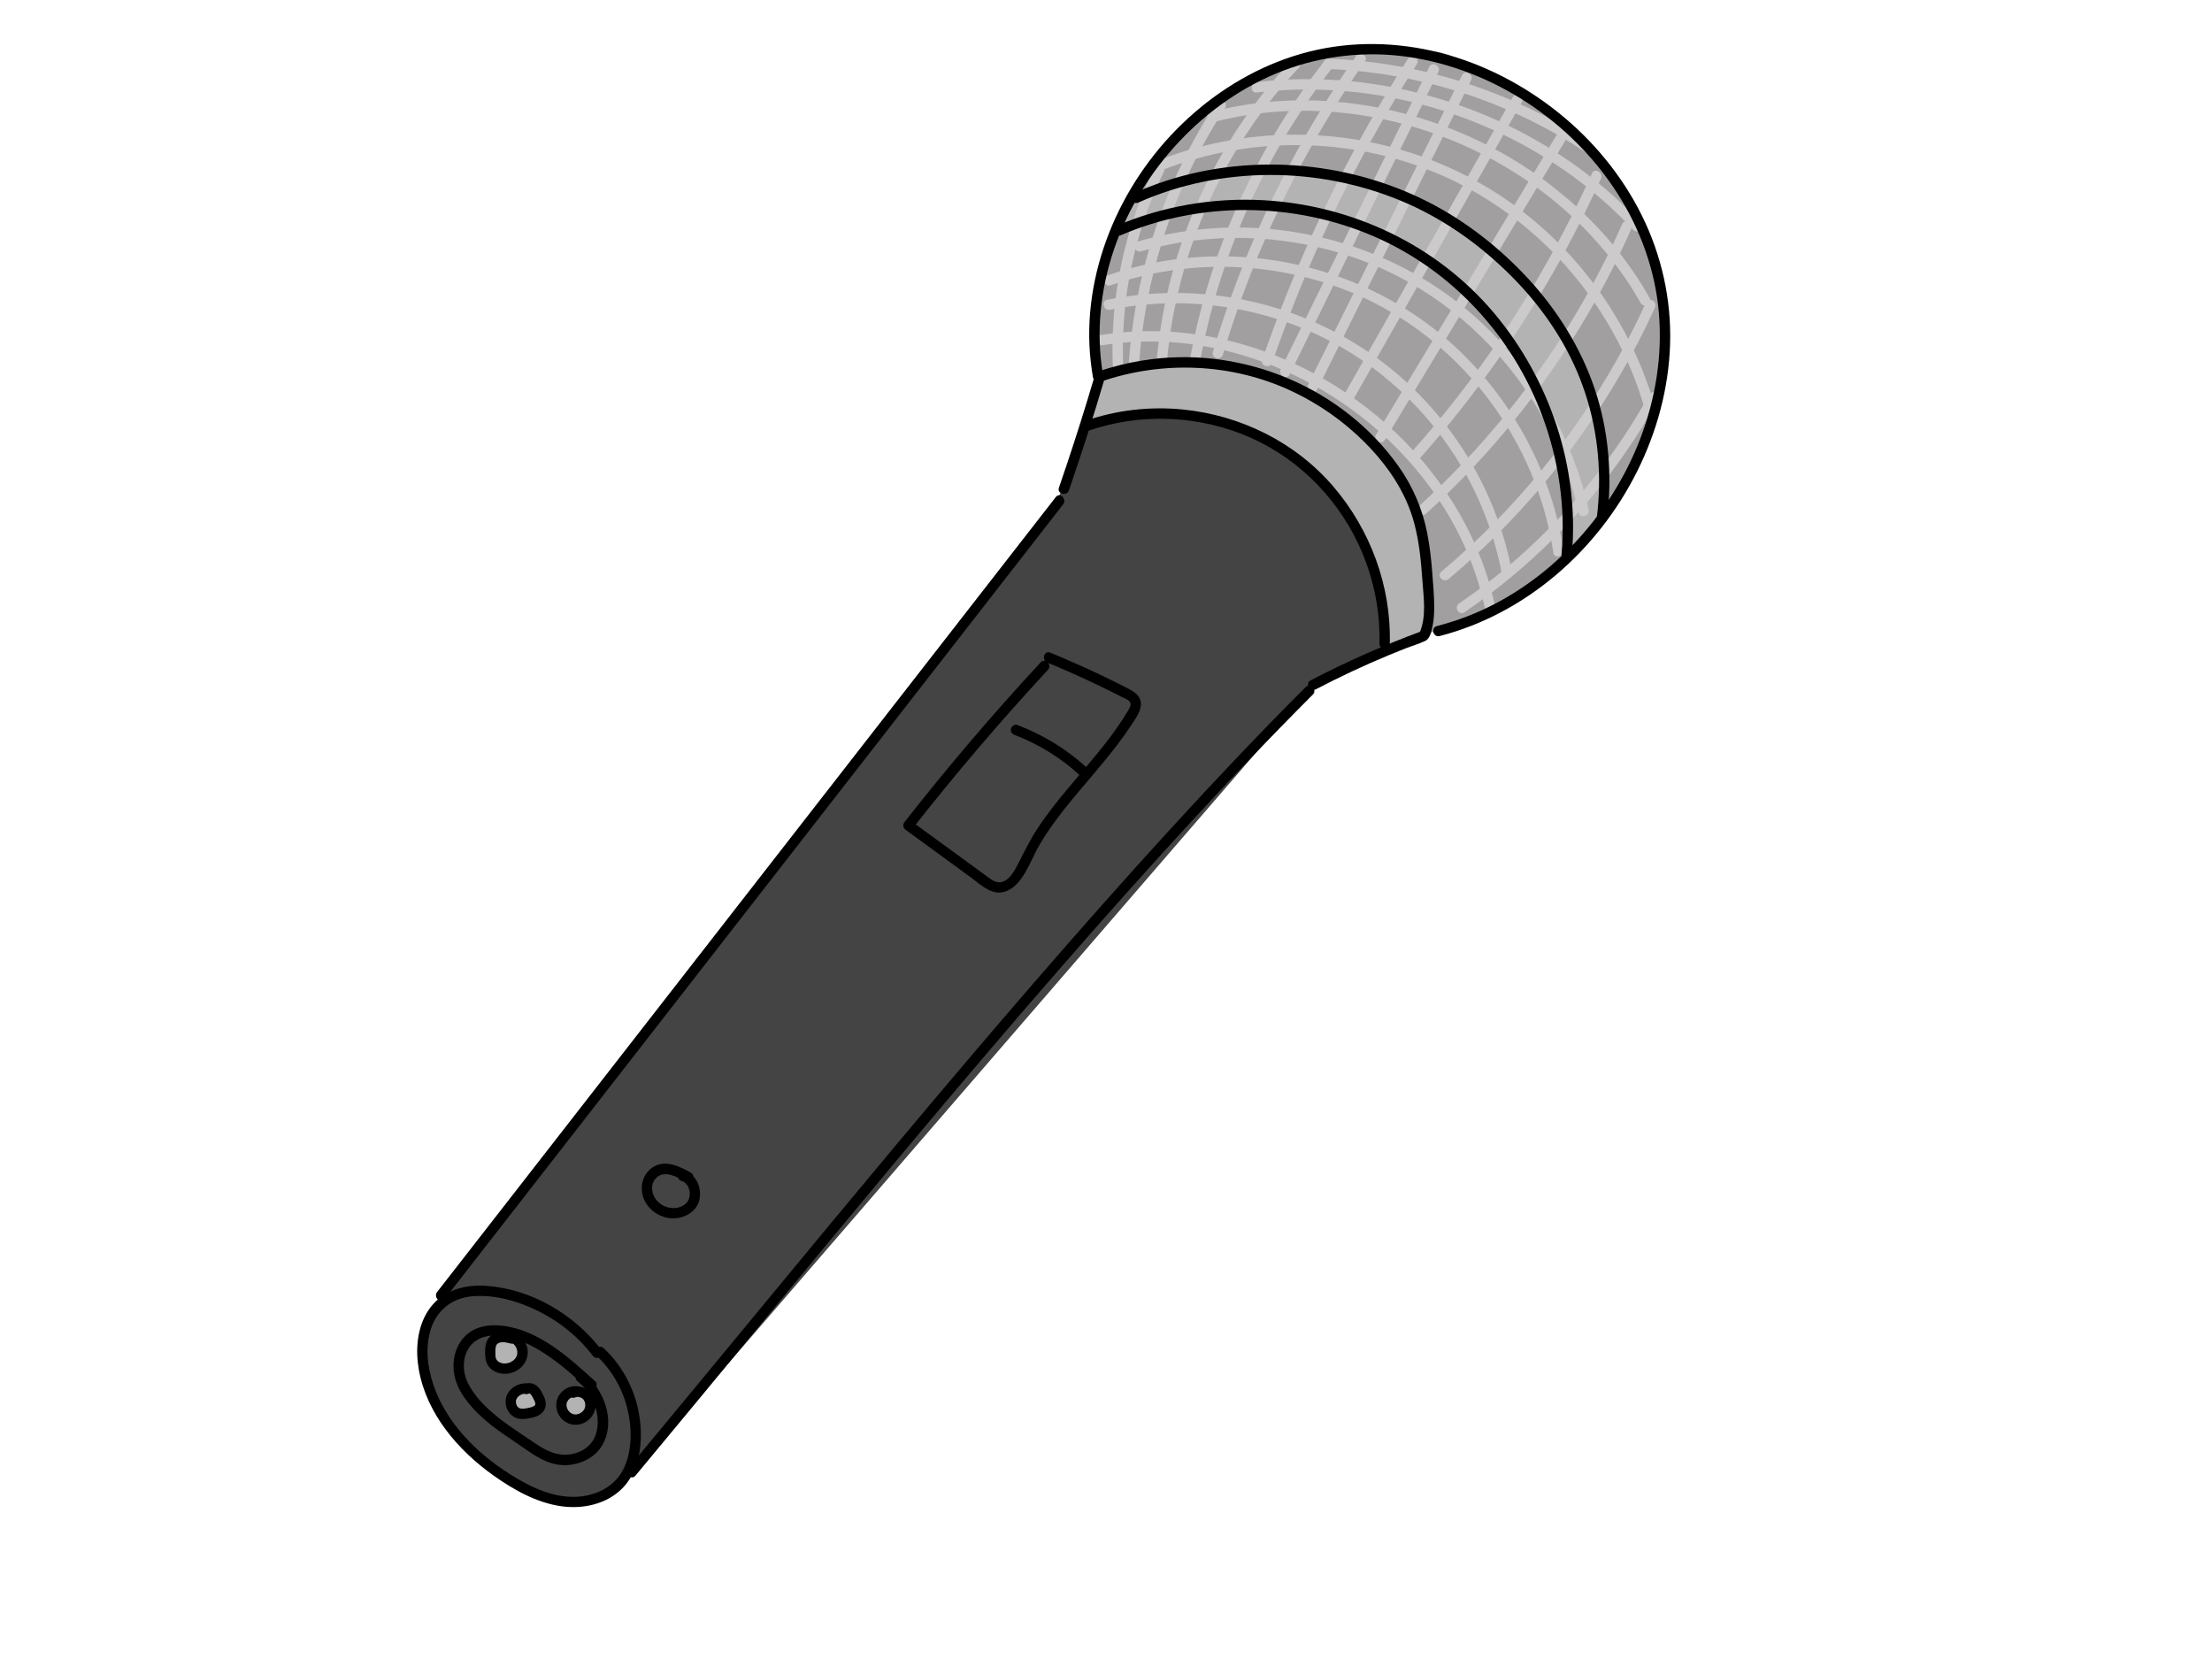
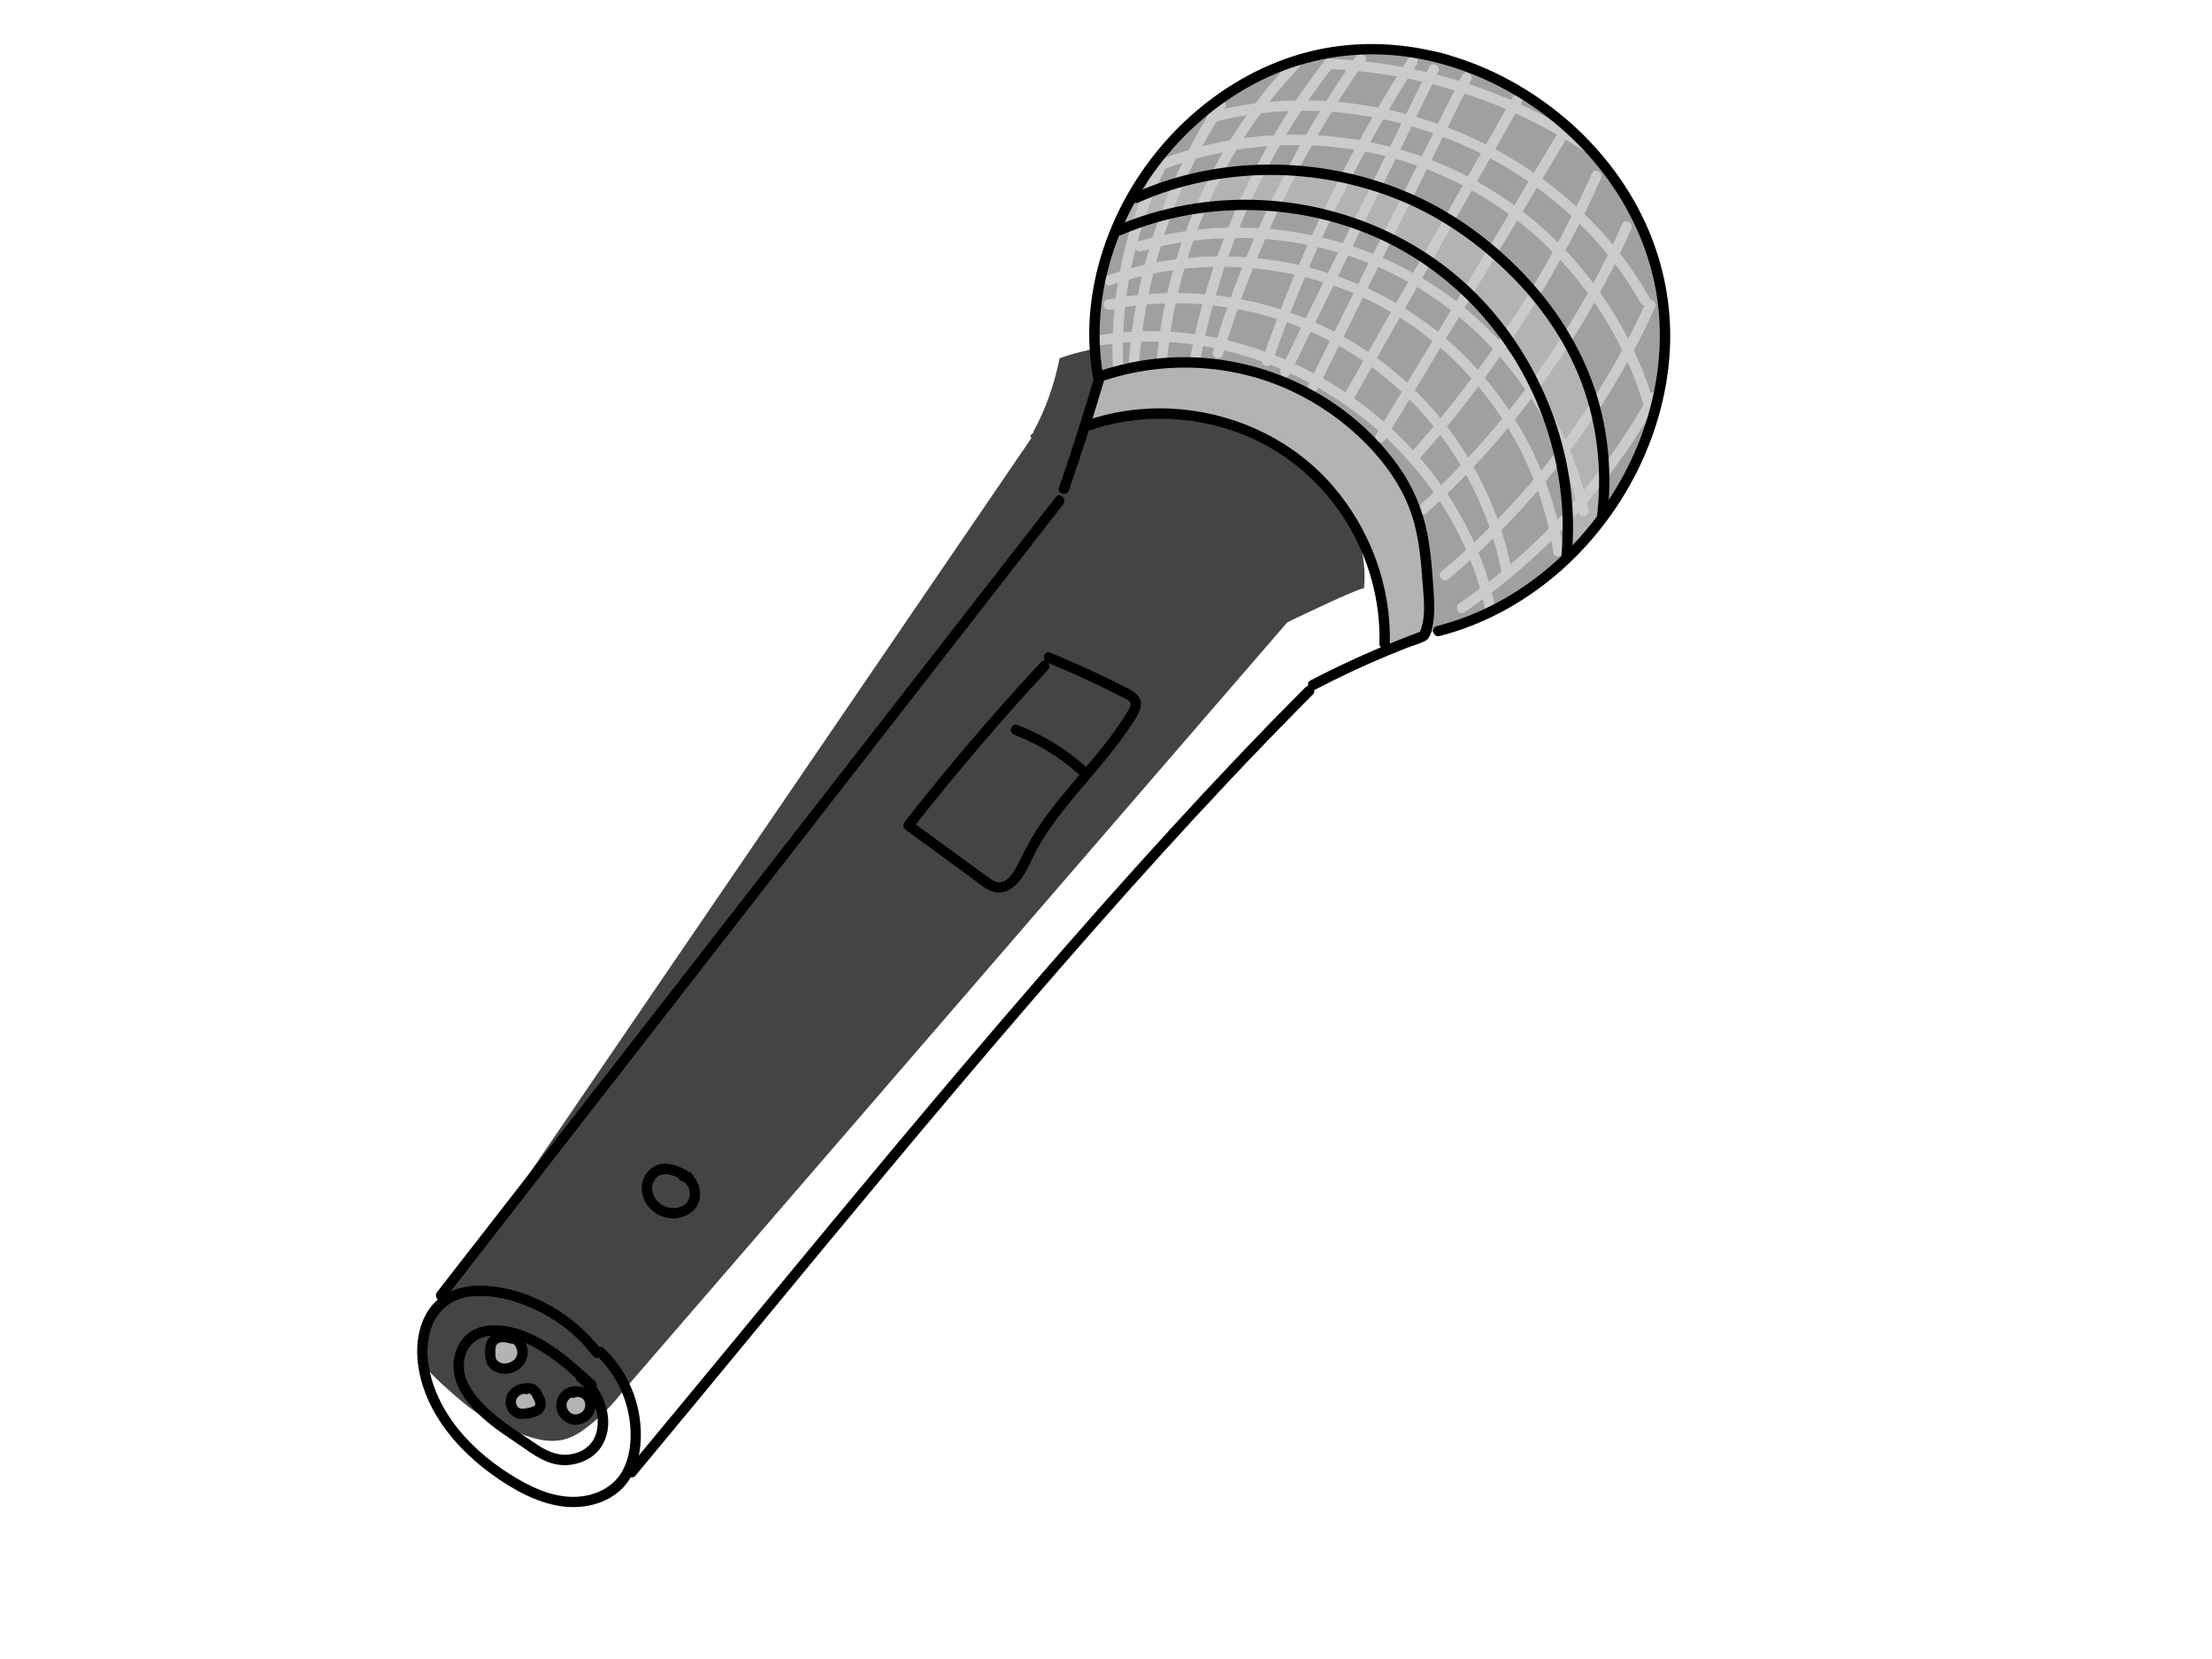
<svg xmlns="http://www.w3.org/2000/svg" version="1.1" x="0px" y="0px" width="640px" height="480px" viewBox="0 0 640 480" style="enable-background:new 0 0 640 480;" xml:space="preserve">
  <style type="text/css">
	.st0{fill:#454444;}
	.st1{fill:#A19F9F;}
	.st2{fill:#B3B3B3;}
	.st3{fill:#CCCACA;}
</style>
  <g id="レイヤー_5">
-     <path class="st0" d="M128.24,376.04c-3.37,1.46-5.4,5.09-5.92,8.73c-0.52,3.64,0.22,7.33,1.01,10.92   c1.45,6.62,3.14,13.43,7.3,18.78c1.83,2.35,4.07,4.34,6.3,6.32c3.38,3,6.8,6.02,10.73,8.26c2.37,1.35,4.9,2.39,7.42,3.43   c4.98,2.05,10.41,4.14,15.61,2.74c2.7-0.73,5.07-2.35,7.25-4.11c3.56-2.86,6.78-6.15,9.56-9.76l192.27-222.53   c0,0,21.44-10.38,22.16-9.76c1.13-9.75-3.02-19.23-5.06-28.83c-0.58-2.72-1-5.51-2.05-8.08c-1.87-4.61-5.58-8.19-9.19-11.62   c-2.76-2.62-5.52-5.25-8.5-7.62c-17.45-13.91-42.22-18.02-63.23-10.49c-1.53,7.39-3.95,14.6-7.6,21.24   c0.11,0.41-0.42,0.66-0.73,0.95c-0.31,0.29-0.01,1.05,0.27,0.73L128.24,376.04z" />
+     <path class="st0" d="M128.24,376.04c-3.37,1.46-5.4,5.09-5.92,8.73c-0.52,3.64,0.22,7.33,1.01,10.92   c1.83,2.35,4.07,4.34,6.3,6.32c3.38,3,6.8,6.02,10.73,8.26c2.37,1.35,4.9,2.39,7.42,3.43   c4.98,2.05,10.41,4.14,15.61,2.74c2.7-0.73,5.07-2.35,7.25-4.11c3.56-2.86,6.78-6.15,9.56-9.76l192.27-222.53   c0,0,21.44-10.38,22.16-9.76c1.13-9.75-3.02-19.23-5.06-28.83c-0.58-2.72-1-5.51-2.05-8.08c-1.87-4.61-5.58-8.19-9.19-11.62   c-2.76-2.62-5.52-5.25-8.5-7.62c-17.45-13.91-42.22-18.02-63.23-10.49c-1.53,7.39-3.95,14.6-7.6,21.24   c0.11,0.41-0.42,0.66-0.73,0.95c-0.31,0.29-0.01,1.05,0.27,0.73L128.24,376.04z" />
  </g>
  <g id="レイヤー_6">
    <path class="st1" d="M318.71,109.87c-1.71-3.33-2.28-7.12-2.43-10.86c-0.56-14.28,4.79-28.12,11.1-40.93   c1.63-3.3,3.34-6.58,5.54-9.53c1.58-2.11,3.4-4.04,5.21-5.96c2.14-2.26,4.28-4.52,6.42-6.78c1.79-1.89,3.59-3.79,5.6-5.45   c3.44-2.83,7.45-4.89,11.41-6.93c7.24-3.72,14.65-7.49,22.71-8.59c4.15-0.57,8.37-0.41,12.56-0.24c4.51,0.18,9.03,0.35,13.92,0.73   c4.42-1.48,9.16,0.67,13.33,2.77c4.12,2.07,8.23,4.15,12.35,6.22c4.71,2.37,9.45,4.76,13.7,7.88c9.64,7.08,16.21,17.47,22.55,27.61   c1.36,2.17,2.72,4.35,3.69,6.72c0.96,2.34,1.53,4.82,2.09,7.29c0.84,3.68,1.67,7.35,2.51,11.03c0.65,2.88,1.31,5.77,1.45,8.72   c0.14,2.87-0.21,5.75-0.62,8.6c-2.14,15.1-5.97,30.52-15.89,43.09c-2.33,4.22-5.69,7.76-9.01,11.24c-1.8,1.89-3.61,3.79-5.41,5.68   c-1.13,1.18-2.26,2.37-3.46,3.48c-1.61,1.5-3.35,2.86-5.12,4.17c-7.11,5.29-14.91,9.98-23.56,11.89c-2.6,0.57-5.35,0.93-7.51,2.49   c1.56-4.53,1.89-9.47,0.95-14.16l-2.48-18.69l-6.09-12.94l-11.52-15.35l-17.64-10.88l-19.1-6.4l-12.59-0.8l-15.69,1.58   L318.71,109.87z" />
  </g>
  <g id="レイヤー_4">
    <polygon class="st2" points="328.92,55.35 323.52,65.99 328.5,65.3 337.21,62.35 348.55,60.29 366.75,59.54 389.91,63.96    407.33,71.8 417.41,78.8 432.01,93.01 440.7,103.77 445.8,115.38 450.58,129.03 453.37,141.89 453.96,159.54 457.75,157.67    464.24,149.77 464.9,145.07 462.05,120.22 453.05,97.96 439.46,79.38 424.01,65.53 403.4,55.46 378.48,48.82 353.51,49.67  " />
    <polygon class="st2" points="318.59,108.28 314.37,123.23 326.09,120.34 336.97,119.65 353.15,121.99 368.47,128.32 384.25,140.73    395.31,158.88 398.62,168.58 400.64,188.43 412.54,184.1 414.59,176.17 412.03,156.93 405.61,139.1 393.76,125.12 378.84,113.76    366.41,108.3 351.51,104.96 336.18,104.6  " />
    <path class="st2" d="M144.31,387.27c-1.96,1.35-3.07,3.83-2.77,6.19c0.04,0.28,0.09,0.56,0.26,0.78c0.46,0.6,1.38,0.43,2.13,0.48   c0.77,0.05,1.48,0.4,2.23,0.58c1.75,0.42,3.7-0.15,4.95-1.45c1.16-1.2,1.65-3.18,0.73-4.58c-0.58-0.89-1.6-1.39-2.62-1.67   c-1.02-0.28-2.09-0.37-3.11-0.66c-0.78-0.22-1.53-0.56-2.34-0.69C142.97,386.13,142.07,386.24,144.31,387.27z" />
    <path class="st2" d="M152.17,402.04c-1.39,0-2.94,0.06-3.91,1.05c-0.3,0.31-0.53,0.69-0.71,1.09c-0.45,0.97-0.67,2.18-0.09,3.08   c0.57,0.91,1.74,1.23,2.82,1.31c1.13,0.08,2.25-0.03,3.38-0.15c0.22-0.02,0.45-0.05,0.66-0.14c0.27-0.13,0.48-0.37,0.64-0.62   c0.71-1.08,0.88-2.49,0.5-3.73s-1.3-2.29-2.45-2.89c-0.4-0.21-0.86-0.37-1.31-0.3S150.81,401.18,152.17,402.04z" />
    <path class="st2" d="M166.93,403.31c-0.9-0.22-1.93-0.41-2.67,0.14c-0.24,0.18-0.42,0.43-0.59,0.67c-0.65,0.97-1.13,2.11-1.05,3.27   c0.09,1.16,0.85,2.33,1.99,2.6c0.74,0.18,1.52-0.02,2.25-0.23c0.58-0.16,1.17-0.32,1.75-0.48c0.25-0.07,0.5-0.14,0.71-0.29   c0.55-0.38,0.67-1.12,0.74-1.78c0.11-1.04,0.19-2.19-0.43-3.04c-0.3-0.4-0.73-0.68-1.18-0.89   C167.04,402.63,165.24,402.64,166.93,403.31z" />
  </g>
  <g id="レイヤー_3">
    <g>
      <g>
        <path class="st3" d="M373.69,17.47c-17.28,18.28-29.61,41.1-35.54,65.54c-1.68,6.94-2.83,14.01-3.47,21.13     c-0.17,1.92,2.83,1.91,3,0c2.2-24.54,11.02-48.36,25.1-68.56c3.94-5.65,8.3-10.98,13.03-15.99     C377.13,18.19,375.01,16.07,373.69,17.47L373.69,17.47z" />
      </g>
    </g>
    <g>
      <g>
        <path class="st3" d="M392.35,16.23c-14.26,20.34-25.94,42.46-34.71,65.7c-2.47,6.54-4.7,13.18-6.71,19.88     c-0.55,1.85,2.34,2.65,2.89,0.8c7.04-23.56,17.02-46.2,29.68-67.28c3.6-6,7.42-11.86,11.44-17.59     C396.05,16.16,393.45,14.66,392.35,16.23L392.35,16.23z" />
      </g>
    </g>
    <g>
      <g>
        <path class="st3" d="M407.39,17c-13.6,21.19-25.2,43.63-34.65,66.96c-2.69,6.65-5.2,13.38-7.54,20.16     c-0.63,1.83,2.27,2.62,2.89,0.8c8.16-23.7,18.53-46.62,30.96-68.39c3.48-6.1,7.13-12.1,10.92-18.01     C411.02,16.89,408.43,15.38,407.39,17L407.39,17z" />
      </g>
    </g>
    <g>
      <g>
        <path class="st3" d="M423.02,21.74c-11.56,23.24-23.13,46.49-34.69,69.73c-3.26,6.56-6.52,13.11-9.78,19.67     c-0.86,1.72,1.73,3.24,2.59,1.51c11.56-23.24,23.13-46.49,34.69-69.73c3.26-6.56,6.52-13.11,9.78-19.67     C426.46,21.53,423.88,20.01,423.02,21.74L423.02,21.74z" />
      </g>
    </g>
    <g>
      <g>
        <path class="st3" d="M437.68,28.14c-12.77,22.54-25.55,45.07-38.32,67.61c-3.6,6.36-7.21,12.71-10.81,19.07     c-0.95,1.68,1.64,3.2,2.59,1.51c12.77-22.54,25.55-45.07,38.32-67.61c3.6-6.36,7.21-12.71,10.81-19.07     C441.22,27.97,438.63,26.46,437.68,28.14L437.68,28.14z" />
      </g>
    </g>
    <g>
      <g>
        <path class="st3" d="M450.19,39.37c-13.53,22.45-27.06,44.9-40.59,67.35c-3.82,6.34-7.65,12.69-11.47,19.03     c-1,1.66,1.59,3.17,2.59,1.51c13.53-22.45,27.06-44.9,40.59-67.35c3.82-6.34,7.65-12.69,11.47-19.03     C453.78,39.23,451.19,37.72,450.19,39.37L450.19,39.37z" />
      </g>
    </g>
    <g>
      <g>
        <path class="st3" d="M460.6,50.17c-10.35,22.98-23.41,44.77-38.9,64.66c-4.38,5.62-8.95,11.09-13.69,16.41     c-1.28,1.44,0.83,3.57,2.12,2.12c16.91-18.95,31.58-39.89,43.55-62.29c3.39-6.35,6.56-12.81,9.52-19.38     C463.98,49.94,461.39,48.41,460.6,50.17L460.6,50.17z" />
      </g>
    </g>
    <g>
      <g>
        <path class="st3" d="M469.37,64.78c-10.63,24.09-25.17,46.41-42.94,65.84c-5.06,5.53-10.38,10.82-15.93,15.86     c-1.43,1.3,0.69,3.42,2.12,2.12c19.67-17.87,36.4-38.96,49.33-62.18c3.65-6.55,6.98-13.27,10.01-20.13     C472.74,64.54,470.15,63.02,469.37,64.78L469.37,64.78z" />
      </g>
    </g>
    <g>
      <g>
        <path class="st3" d="M476.25,87.5c-10.66,23.32-25.33,44.73-43.24,63.07c-5.08,5.21-10.43,10.15-16,14.84     c-1.48,1.24,0.65,3.36,2.12,2.12c19.8-16.66,36.68-36.77,49.68-59.14c3.66-6.29,7-12.76,10.02-19.38     C479.64,87.27,477.05,85.75,476.25,87.5L476.25,87.5z" />
      </g>
    </g>
    <g>
      <g>
        <path class="st3" d="M477.18,114.18c-10.37,18.74-24.13,35.51-40.48,49.36c-4.64,3.93-9.49,7.61-14.52,11.03     c-1.59,1.08-0.09,3.68,1.51,2.59c18.02-12.28,33.73-27.8,46.22-45.67c3.56-5.09,6.84-10.37,9.85-15.8     C480.71,114.01,478.12,112.49,477.18,114.18L477.18,114.18z" />
      </g>
    </g>
    <g>
      <g>
        <path class="st3" d="M351.86,29.73c-11.35,17.44-19.23,37.15-23.02,57.61c-1.08,5.81-1.82,11.68-2.25,17.57     c-0.14,1.93,2.86,1.92,3,0c1.49-20.37,7.04-40.43,16.22-58.66c2.6-5.16,5.49-10.16,8.64-15     C355.5,29.62,352.91,28.12,351.86,29.73L351.86,29.73z" />
      </g>
    </g>
    <g>
      <g>
        <path class="st3" d="M334.12,48.24c-6.77,13.85-10.85,28.92-11.95,44.29c-0.31,4.38-0.38,8.77-0.2,13.15c0.08,1.92,3.08,1.93,3,0     c-0.75-19.27,3.28-38.6,11.75-55.93C337.55,48.03,334.97,46.5,334.12,48.24L334.12,48.24z" />
      </g>
    </g>
    <g>
      <g>
        <path class="st3" d="M383.19,17.66c-15.27,19.55-26.86,41.86-33.96,65.63c-2.01,6.72-3.65,13.55-4.92,20.45     c-0.35,1.89,2.54,2.7,2.89,0.8c4.44-23.99,13.38-47.05,26.27-67.77c3.65-5.87,7.6-11.54,11.85-16.99     C386.48,18.28,384.37,16.14,383.19,17.66L383.19,17.66z" />
      </g>
    </g>
    <g>
      <g>
        <path class="st3" d="M413.56,19.32c-11.19,22.77-22.38,45.54-33.57,68.31c-3.14,6.4-6.29,12.8-9.43,19.2     c-0.85,1.73,1.74,3.25,2.59,1.51c11.19-22.77,22.38-45.54,33.57-68.31c3.14-6.4,6.29-12.8,9.43-19.2     C416.99,19.11,414.41,17.58,413.56,19.32L413.56,19.32z" />
      </g>
    </g>
    <g>
      <g>
        <path class="st3" d="M319.18,99.86c19.08-3.07,38.85,0.6,56.11,9.08c17.34,8.51,32.44,21.77,42.65,38.21     c5.76,9.28,9.87,19.49,11.97,30.21c0.37,1.89,3.26,1.09,2.89-0.8c-3.83-19.62-14.41-37.49-28.81-51.23     c-14.41-13.75-32.71-23.66-52.27-27.62c-10.99-2.22-22.26-2.54-33.34-0.75C316.48,97.28,317.28,100.17,319.18,99.86L319.18,99.86     z" />
      </g>
    </g>
    <g>
      <g>
        <path class="st3" d="M321.19,89.62c20.08-4.08,41.45-1.45,60,7.24c17.62,8.26,32.3,21.96,42.04,38.79     c5.37,9.28,9.18,19.4,11.21,29.93c0.37,1.89,3.26,1.09,2.89-0.8c-3.73-19.27-13.41-37.27-27.23-51.18     c-14.58-14.67-33.73-24.31-54.14-27.56c-11.8-1.88-23.85-1.69-35.57,0.69C318.5,87.11,319.31,90,321.19,89.62L321.19,89.62z" />
      </g>
    </g>
    <g>
      <g>
        <path class="st3" d="M321.31,82.56c21.89-7.65,46.28-7.06,67.89,1.31c20.42,7.91,37.48,23.11,48.36,42.05     c6.03,10.49,10.09,22.04,11.88,34.01c0.28,1.9,3.18,1.09,2.89-0.8c-3.26-21.79-14.11-42.28-29.97-57.53     c-16.86-16.2-39.17-25.7-62.46-27.22c-13.3-0.87-26.79,0.88-39.38,5.28C318.7,80.3,319.48,83.2,321.31,82.56L321.31,82.56z" />
      </g>
    </g>
    <g>
      <g>
        <path class="st3" d="M330.16,72.72c21.68-6.24,45.26-4.88,66.18,3.52c19.54,7.84,36.14,22.15,47.29,39.96     c6.17,9.85,10.63,20.7,13.11,32.06c0.41,1.89,3.3,1.09,2.89-0.8c-4.52-20.7-15.63-39.86-31.15-54.26     c-16.61-15.41-38.04-24.74-60.56-26.9c-12.92-1.24-26.08-0.07-38.56,3.53C327.51,70.36,328.3,73.25,330.16,72.72L330.16,72.72z" />
      </g>
    </g>
    <g>
      <g>
        <path class="st3" d="M333.92,50.15c23.02-9.66,49.27-10.76,73.06-3.25c21.66,6.83,40.58,21.06,53.63,39.59     c7.19,10.22,12.59,21.63,15.77,33.72c0.49,1.87,3.39,1.07,2.89-0.8c-5.8-22.03-18.84-42.02-36.47-56.42     c-19.14-15.63-43.29-24.02-67.99-24.03c-14.27,0-28.54,2.76-41.7,8.29c-0.75,0.32-1.27,0.99-1.05,1.85     C332.26,49.81,333.18,50.47,333.92,50.15L333.92,50.15z" />
      </g>
    </g>
    <g>
      <g>
        <path class="st3" d="M351.11,35.32c18.12-4.72,37.32-4.22,55.35,0.67c18.1,4.91,35.06,14.18,48.76,27.01     c7.68,7.2,14.28,15.48,19.46,24.65c0.95,1.68,3.54,0.17,2.59-1.51c-9.47-16.74-23.6-30.58-40.11-40.38     c-16.52-9.81-35.45-15.65-54.65-16.6c-10.82-0.54-21.72,0.54-32.2,3.27C348.45,32.91,349.24,35.81,351.11,35.32L351.11,35.32z" />
      </g>
    </g>
    <g>
      <g>
-         <path class="st3" d="M363.58,26.77c15.58-1.86,31.42-0.73,46.61,3.16c15.13,3.87,29.55,10.41,42.39,19.31     c7.25,5.02,13.94,10.82,19.97,17.26c1.32,1.41,3.44-0.71,2.12-2.12c-10.89-11.63-23.99-21.15-38.33-28.07     c-14.37-6.93-29.91-11.32-45.8-12.84c-8.97-0.86-18.02-0.77-26.97,0.3C361.69,24,361.67,27,363.58,26.77L363.58,26.77z" />
-       </g>
+         </g>
    </g>
    <g>
      <g>
        <path class="st3" d="M384.39,19.96c20.4,0.82,40.61,6,58.88,15.11c5.21,2.6,10.26,5.52,15.13,8.72c1.62,1.06,3.12-1.53,1.51-2.59     C442.48,29.72,422.57,22,401.95,18.71c-5.81-0.93-11.68-1.51-17.56-1.75C382.46,16.88,382.46,19.88,384.39,19.96L384.39,19.96z" />
      </g>
    </g>
  </g>
  <g id="レイヤー_1">
    <g>
      <g>
        <path d="M172.17,399.61c-7.53-6.79-15.97-14.59-26.45-15.99c-4.24-0.57-8.77,0.11-11.68,3.54c-2.55,3.01-3.32,7.07-2.54,10.88     c0.97,4.75,4.53,8.87,8,12.06c3.85,3.54,8.3,6.19,12.55,9.19c4.03,2.85,8.11,5.25,13.24,4.49c3.65-0.54,7.07-2.4,8.96-5.65     c4.06-6.96,0.48-16.31-5.48-20.92c-0.65-0.5-1.67-0.09-2.05,0.54c-0.46,0.77-0.1,1.56,0.54,2.05c4.36,3.37,6.88,9.91,5.12,15.25     c-0.88,2.66-3.05,4.54-5.69,5.35c-4.28,1.31-7.93-0.14-11.47-2.56c-3.73-2.55-7.62-4.94-11.14-7.77     c-3.5-2.81-7.03-6.22-8.9-10.37c-1.29-2.86-1.39-6.4,0.16-9.18c1.75-3.16,5.04-4.27,8.49-4.09c5.11,0.26,9.88,2.62,14.08,5.4     c4.37,2.89,8.27,6.4,12.15,9.9C171.48,403.02,173.61,400.91,172.17,399.61L172.17,399.61z" />
      </g>
    </g>
    <g>
      <g>
        <path d="M174.15,390.75c-7.92-10.42-20.33-17.8-33.52-18.72c-6.5-0.46-13.04,1.49-16.74,7.16c-3.24,4.96-3.72,11.39-2.71,17.1     c2.26,12.78,11.35,23.33,21.65,30.65c5.82,4.13,12.46,7.87,19.62,8.87c6.23,0.87,13.08-0.61,17.62-5.2     c4.8-4.85,5.85-12.56,5.16-19.08c-0.69-6.55-3.21-12.77-7.3-17.93c-1.01-1.27-2.11-2.45-3.3-3.55c-1.41-1.31-3.54,0.8-2.12,2.12     c4.39,4.08,7.48,9.37,8.95,15.18c1.46,5.76,1.56,12.8-1.33,18.16c-2.74,5.08-8.47,7.53-14.06,7.58     c-6.7,0.06-13.01-3.08-18.55-6.58c-9.66-6.11-18.45-14.88-22.15-25.92c-1.73-5.17-2.38-10.83-0.69-16.1     c1.75-5.46,6.16-8.91,11.87-9.43c6.6-0.6,13.6,1.46,19.46,4.41c6.05,3.04,11.43,7.41,15.53,12.81     C172.71,393.79,175.32,392.29,174.15,390.75L174.15,390.75z" />
      </g>
    </g>
    <g>
      <g>
        <path d="M128.6,375.92c11.67-14.99,23.33-29.98,35-44.97c11.62-14.93,23.23-29.85,34.85-44.78c11.67-14.99,23.33-29.98,35-44.97     c11.62-14.93,23.23-29.85,34.85-44.78c11.67-14.99,23.33-29.98,35-44.97c1.43-1.84,2.87-3.68,4.3-5.52     c1.17-1.51-0.94-3.64-2.12-2.12c-11.67,14.99-23.33,29.98-35,44.97c-11.62,14.93-23.23,29.85-34.85,44.78     c-11.67,14.99-23.33,29.98-35,44.97c-11.62,14.93-23.23,29.85-34.85,44.78c-11.67,14.99-23.33,29.98-35,44.97     c-1.43,1.84-2.87,3.68-4.3,5.52C125.31,375.3,127.42,377.44,128.6,375.92L128.6,375.92z" />
      </g>
    </g>
    <g>
      <g>
        <path d="M183.86,426.95c11.84-14.22,23.61-28.49,35.38-42.76c12.58-15.24,25.17-30.48,37.84-45.65     c12.99-15.55,26.05-31.04,39.27-46.39c13.05-15.15,26.24-30.18,39.68-44.98c12.76-14.06,25.74-27.92,39.07-41.43     c1.58-1.6,3.16-3.2,4.75-4.79c1.37-1.37-0.75-3.49-2.12-2.12c-13.3,13.3-26.22,26.97-38.92,40.84     c-13.44,14.69-26.63,29.61-39.66,44.66c-13.27,15.33-26.37,30.79-39.38,46.33c-12.75,15.23-25.42,30.54-38.07,45.86     c-11.91,14.42-23.79,28.85-35.74,43.24c-1.41,1.69-2.81,3.38-4.22,5.08C180.52,426.3,182.63,428.44,183.86,426.95L183.86,426.95z     " />
      </g>
    </g>
    <g>
      <g>
        <path d="M309.27,141.88c3.71-10.77,7.18-21.62,10.39-32.54c-0.35,0.35-0.7,0.7-1.05,1.05c17.9-6.15,37.91-5.29,55.09,2.76     c7.81,3.66,14.97,8.66,21.07,14.76c6.58,6.58,11.98,14.37,14.4,23.43c1.42,5.32,1.97,10.82,2.35,16.3     c0.34,5.02,1.3,10.84-0.85,15.58c0.3-0.23,0.6-0.46,0.9-0.69c-11.08,4.08-21.9,8.86-32.37,14.32c-1.71,0.89-0.2,3.48,1.51,2.59     c6.88-3.59,13.91-6.9,21.08-9.87c1.6-0.67,3.21-1.32,4.83-1.95c1.89-0.74,3.93-1.31,5.75-2.19c1.41-0.68,1.81-2.84,2.11-4.27     c0.35-1.67,0.47-3.38,0.48-5.09c0.01-3.57-0.31-7.16-0.59-10.72c-0.29-3.7-0.71-7.4-1.42-11.05c-1.4-7.11-4.23-13.7-8.45-19.59     c-16.01-22.36-44.12-34.24-71.31-30.78c-4.03,0.51-8.01,1.31-11.91,2.45c-1.01,0.3-2.03,0.6-3.02,0.95     c-1.19,0.42-1.4,0.95-1.75,2.13c-0.6,2.03-1.21,4.05-1.82,6.08c-2.61,8.56-5.38,17.07-8.3,25.53     C305.74,142.91,308.64,143.69,309.27,141.88L309.27,141.88z" />
      </g>
    </g>
    <g>
      <g>
        <path d="M301.08,191.65c-13.73,14.82-26.85,30.21-39.31,46.11c-0.64,0.81-0.54,1.74,0.3,2.36c4.15,3.03,8.29,6.05,12.44,9.08     c2.07,1.51,4.15,3.03,6.22,4.54c1.87,1.37,3.74,3.08,5.89,3.99c3.48,1.48,6.59-0.48,8.66-3.25c2.29-3.05,3.57-6.78,5.49-10.06     c4.2-7.16,9.67-13.43,15.02-19.74c2.7-3.19,5.38-6.41,7.9-9.75c1.21-1.61,2.38-3.26,3.49-4.95c1.11-1.69,2.53-3.54,2.86-5.57     c0.42-2.6-1.41-4.04-3.49-5.11c-2.43-1.26-4.88-2.47-7.35-3.66c-5.05-2.42-10.18-4.69-15.36-6.82c-1.78-0.73-2.56,2.17-0.8,2.89     c4.27,1.76,8.5,3.62,12.68,5.59c2.04,0.96,4.07,1.94,6.09,2.95c0.94,0.47,1.87,0.94,2.8,1.42c0.73,0.37,2.05,0.81,2.41,1.61     c0.37,0.83-0.42,1.95-0.82,2.63c-0.52,0.87-1.06,1.72-1.61,2.56c-1.03,1.58-2.12,3.12-3.25,4.63c-2.27,3.04-4.7,5.95-7.14,8.85     c-4.9,5.8-9.94,11.54-14.11,17.9c-2.05,3.13-3.65,6.41-5.34,9.73c-1.09,2.15-3.02,5.98-5.96,5.68c-1.05-0.11-1.96-0.77-2.79-1.37     c-1.06-0.75-2.1-1.53-3.14-2.29c-2.14-1.56-4.28-3.12-6.42-4.69c-4.28-3.12-8.56-6.25-12.84-9.37c0.1,0.79,0.2,1.57,0.3,2.36     c12.46-15.9,25.58-31.29,39.31-46.11C304.51,192.36,302.4,190.23,301.08,191.65L301.08,191.65z" />
      </g>
    </g>
    <g>
      <g>
        <path d="M293.56,212.64c6.91,2.64,13.3,6.59,18.76,11.57c1.42,1.3,3.55-0.82,2.12-2.12c-5.87-5.35-12.67-9.51-20.09-12.34     c-0.76-0.29-1.65,0.32-1.85,1.05C292.28,211.64,292.8,212.35,293.56,212.64L293.56,212.64z" />
      </g>
    </g>
    <g>
      <g>
        <path d="M199.9,339.31c-3.24-1.89-7.65-3.95-11.17-1.49c-3.24,2.26-3.89,6.64-2,9.99c1.73,3.06,5.21,4.94,8.73,4.67     c3.23-0.26,6.37-2.29,6.96-5.65c0.58-3.31-0.98-7.05-4.41-8.02c-1.86-0.53-2.65,2.37-0.8,2.89c0.14,0.04,0.28,0.08,0.41,0.13     c-0.28-0.11,0.13,0.07,0.15,0.09c0.08,0.04,0.16,0.09,0.24,0.14c0.03,0.02,0.37,0.29,0.14,0.1c0.18,0.15,0.34,0.31,0.49,0.49     c0.29,0.33-0.14-0.23,0.11,0.14c0.08,0.12,0.15,0.24,0.23,0.36c0.05,0.09,0.3,0.63,0.22,0.41c0.1,0.25,0.17,0.5,0.24,0.76     c0.03,0.12,0.05,0.24,0.08,0.35c0.1,0.44,0-0.27,0.02,0.18c0.02,0.29,0.03,0.58,0.02,0.87c0,0.1-0.01,0.19-0.02,0.29     c0.03-0.32-0.03,0.14-0.03,0.17c-0.05,0.24-0.11,0.47-0.19,0.7c-0.01,0.02-0.19,0.45-0.06,0.18c-0.04,0.09-0.08,0.17-0.13,0.26     c-0.07,0.13-0.14,0.25-0.22,0.37c-0.1,0.14-0.11,0.16-0.02,0.05c-0.05,0.06-0.1,0.12-0.15,0.18c-0.78,0.85-1.6,1.27-2.73,1.51     c-0.42,0.09-0.97,0.12-1.56,0.09c-0.53-0.03-1.09-0.14-1.72-0.34c-1.03-0.34-2.08-1.07-2.84-2.01c-1.55-1.94-1.72-4.67-0.01-6.38     c2.36-2.37,6.15-0.24,8.52,1.14C200.06,342.88,201.57,340.29,199.9,339.31L199.9,339.31z" />
      </g>
    </g>
    <g>
      <g>
        <path d="M148.65,385.84c-1.47-0.36-2.96-0.66-4.47-0.36c-1.3,0.26-2.56,1.08-3.18,2.28c-0.63,1.23-0.67,2.61-0.64,3.96     c0.03,1.51,0.32,2.97,1.42,4.08c1.73,1.76,4.57,2.12,6.8,1.21c2.29-0.93,3.98-2.93,4.11-5.45c0.13-2.63-1.53-5.14-4.01-6     c-0.74-0.26-1.67,0.29-1.85,1.05c-0.19,0.84,0.25,1.57,1.05,1.85c0.08,0.03,0.39,0.19,0.07,0.02c0.07,0.04,0.14,0.07,0.2,0.1     c0.08,0.04,0.55,0.39,0.26,0.15c0.13,0.11,0.26,0.22,0.38,0.35c0.07,0.07,0.13,0.14,0.19,0.21c0.25,0.27-0.15-0.25,0.05,0.06     c0.1,0.16,0.21,0.32,0.3,0.5c0.04,0.07,0.07,0.14,0.1,0.21c-0.17-0.33,0,0,0.02,0.07c0.06,0.16,0.11,0.33,0.15,0.5     c0.02,0.09,0.04,0.19,0.06,0.29c0.07,0.31,0-0.28,0,0.06c0,0.19,0.02,0.39,0.01,0.58c0,0.08-0.01,0.15-0.02,0.23     c0.02-0.35,0.02-0.1-0.01,0c-0.04,0.17-0.08,0.34-0.13,0.5c-0.02,0.07-0.19,0.39-0.03,0.08c-0.06,0.11-0.11,0.22-0.17,0.32     c-0.04,0.07-0.08,0.14-0.13,0.21c0,0-0.23,0.33-0.09,0.14c0.14-0.18-0.11,0.12-0.11,0.13c-0.05,0.06-0.11,0.12-0.17,0.18     c-0.09,0.09-0.18,0.16-0.27,0.25c-0.04,0.04-0.22,0.18,0.02-0.01c-0.19,0.15-0.4,0.28-0.61,0.4c-0.07,0.04-0.14,0.08-0.22,0.11     c0,0-0.37,0.17-0.16,0.08c0.21-0.09-0.16,0.06-0.16,0.06c-0.08,0.03-0.16,0.05-0.23,0.08c-0.2,0.06-0.4,0.1-0.6,0.14     c-0.28,0.06-0.02,0,0.03,0c-0.14,0.01-0.28,0.03-0.43,0.03c-0.18,0.01-0.37-0.01-0.55-0.01c-0.4-0.01,0.3,0.08-0.09-0.01     c-0.08-0.02-0.16-0.03-0.24-0.05c-0.22-0.05-0.43-0.12-0.64-0.2c0.06,0.02,0.24,0.12-0.01-0.01c-0.12-0.06-0.24-0.12-0.35-0.19     c-0.51-0.31-0.87-0.86-0.93-1.51c-0.04-0.51-0.05-1.03-0.04-1.54c0-0.22,0.01-0.44,0.02-0.66c0.01-0.12,0.02-0.24,0.03-0.36     c-0.03,0.3,0.03-0.14,0.04-0.17c0.03-0.12,0.06-0.23,0.09-0.34c0.02-0.07,0.04-0.13,0.07-0.2c-0.06,0.14-0.05,0.13,0.02-0.03     c0.05-0.08,0.1-0.16,0.15-0.24c-0.15,0.23,0.08-0.08,0.11-0.11c0.25-0.29-0.14,0.06,0.05-0.06c0.13-0.08,0.26-0.16,0.39-0.24     c0.06-0.03,0.26-0.09,0.01-0.01c0.13-0.04,0.25-0.09,0.38-0.12c0.13-0.03,0.26-0.06,0.39-0.08c-0.27,0.05,0.02,0,0.13,0     c0.28-0.01,0.56,0,0.84,0.02c0.51,0.04-0.23-0.06,0.27,0.04c0.17,0.03,0.33,0.06,0.5,0.1c0.33,0.07,0.66,0.15,0.99,0.23     c0.76,0.19,1.66-0.24,1.85-1.05C149.88,386.91,149.47,386.04,148.65,385.84L148.65,385.84z" />
      </g>
    </g>
    <g>
      <g>
        <path d="M153.26,400.3c-2.37-0.32-4.67,0.48-6.1,2.45c-1.23,1.7-1.13,4.22,0.1,5.88c0.7,0.94,1.66,1.63,2.84,1.84     c1.28,0.23,2.58,0,3.84-0.28c1.03-0.24,2.04-0.63,2.84-1.35c1.04-0.94,1.31-2.38,0.98-3.7c-0.17-0.69-0.5-1.35-0.82-1.98     c-0.33-0.64-0.69-1.26-1.19-1.79c-1.08-1.14-2.85-1.61-4.26-0.78c-0.68,0.4-0.98,1.37-0.54,2.05c0.44,0.68,1.33,0.96,2.05,0.54     c0.32-0.19-0.2,0.04,0.02-0.02c0.2-0.05-0.34-0.05,0.01,0c0.09,0.01,0.24,0.05-0.04-0.02c0.08,0.02,0.16,0.04,0.24,0.06     c0.34,0.07-0.11-0.1,0.04,0.02c0.08,0.06,0.18,0.1,0.26,0.16c-0.06-0.05-0.18-0.18-0.01,0.02c0.09,0.1,0.19,0.19,0.27,0.3     c-0.16-0.21-0.02-0.02,0,0.02c0.06,0.1,0.12,0.19,0.18,0.29c0.1,0.18,0.2,0.36,0.29,0.54c0.1,0.19,0.19,0.38,0.29,0.57     c0.05,0.11,0.11,0.22,0.16,0.34c-0.09-0.23,0.05,0.16,0.06,0.19c0.06,0.18,0.12,0.37,0.14,0.56c-0.03-0.29-0.03,0.02-0.02,0.09     c0.04,0.27-0.01-0.36-0.02,0.09c-0.01,0.02-0.01,0.05-0.02,0.07c-0.04,0.12-0.02,0.09,0.05-0.09c0.01,0.03-0.08,0.14-0.1,0.18     c-0.13,0.27,0.16-0.11,0.02-0.02c-0.06,0.04-0.17,0.15-0.22,0.22c-0.1,0.15,0.29-0.17,0.01-0.01c-0.06,0.03-0.12,0.08-0.18,0.11     c-0.06,0.04-0.13,0.07-0.19,0.1c-0.02,0.01-0.35,0.14-0.12,0.06c0.23-0.08-0.12,0.04-0.13,0.04c-0.07,0.02-0.14,0.05-0.21,0.07     c-0.18,0.06-0.36,0.1-0.54,0.15c-0.37,0.09-0.74,0.16-1.12,0.22c0.03,0-0.45,0.07-0.24,0.04c0.21-0.03-0.27,0.02-0.24,0.02     c-0.24,0.02-0.48,0.01-0.73,0.01c-0.43,0,0.14,0.05-0.1,0c-0.12-0.03-0.24-0.05-0.35-0.08c-0.02-0.01-0.23-0.08-0.24-0.08     c0.05-0.06,0.27,0.14,0.08,0.02c-0.07-0.04-0.15-0.09-0.22-0.13c-0.22-0.12-0.1,0.02,0.02,0.03c-0.1,0-0.29-0.28-0.36-0.35     c-0.2-0.21,0.04,0.06,0.04,0.06c-0.05-0.02-0.11-0.17-0.14-0.21c-0.04-0.06-0.24-0.32-0.22-0.41c-0.01,0.08,0.09,0.27,0.03,0.07     c-0.03-0.08-0.06-0.16-0.08-0.25c-0.02-0.08-0.05-0.17-0.06-0.25c-0.01-0.03-0.01-0.07-0.02-0.1c-0.03-0.17-0.03-0.14,0.01,0.09     c-0.06-0.04-0.02-0.34-0.02-0.42c0-0.09,0.01-0.17,0.01-0.26c0.01-0.31-0.03,0.02-0.01,0.04c-0.03-0.03,0.08-0.35,0.1-0.4     c0.01-0.02,0.12-0.35,0.03-0.11c-0.08,0.23,0.07-0.13,0.09-0.17c0.05-0.08,0.09-0.16,0.15-0.24c0.05-0.08,0.28-0.32,0.04-0.06     c0.13-0.14,0.25-0.28,0.39-0.4c0.06-0.05,0.11-0.1,0.17-0.15c-0.28,0.23-0.01,0.02,0.06-0.03c0.18-0.12,0.37-0.2,0.55-0.3     c0.2-0.11-0.34,0.11,0.01,0c0.11-0.04,0.22-0.08,0.33-0.11c0.18-0.05,0.37-0.09,0.56-0.13c0.29-0.06-0.03-0.01-0.06,0.01     c0.08-0.04,0.25-0.02,0.34-0.02c0.1,0,0.19,0,0.29,0c0.09,0,0.52,0.05,0.12-0.01c0.77,0.1,1.65-0.19,1.85-1.05     C154.47,401.44,154.1,400.42,153.26,400.3L153.26,400.3z" />
      </g>
    </g>
    <g>
      <g>
        <path d="M166.99,401.08c-2.28-0.28-4.69,1.21-5.6,3.29c-0.97,2.23-0.35,4.93,1.53,6.51c0.97,0.82,2.11,1.31,3.39,1.36     c1.13,0.05,2.31-0.29,3.26-0.88c2.15-1.33,3.23-3.89,2.56-6.35c-0.76-2.77-3.91-4.65-6.68-3.54c-0.73,0.29-1.32,1.01-1.05,1.85     c0.23,0.7,1.07,1.36,1.85,1.05c0.18-0.07,0.37-0.12,0.55-0.18c0.35-0.11-0.31,0,0.06-0.01c0.1,0,0.19-0.01,0.29-0.01     c0.07,0,0.23-0.02,0.29,0.01c-0.06-0.01-0.11-0.02-0.17-0.03c0.06,0.01,0.11,0.02,0.17,0.03c0.21,0.04,0.41,0.11,0.62,0.18     c-0.35-0.12,0,0.01,0.07,0.04c0.07,0.04,0.14,0.08,0.2,0.12c0.06,0.04,0.36,0.27,0.08,0.03c0.08,0.06,0.15,0.13,0.22,0.19     c0.07,0.07,0.13,0.14,0.2,0.21c0.26,0.26-0.09-0.16,0.02,0.03c0.11,0.19,0.23,0.37,0.32,0.57c-0.16-0.33,0,0.02,0.02,0.09     c0.02,0.08,0.05,0.15,0.07,0.23c0.02,0.1,0.08,0.25,0.07,0.35c0.03-0.32-0.01-0.1-0.01,0.02c0.01,0.2,0.01,0.4,0,0.6     c-0.01,0.13,0.05,0.32,0,0.02c0.02,0.1-0.05,0.25-0.08,0.35c-0.03,0.12-0.07,0.23-0.11,0.34c-0.1,0.3,0.02-0.02,0.02-0.04     c0,0.14-0.22,0.41-0.3,0.52c-0.06,0.09-0.12,0.29,0.01,0c-0.03,0.07-0.13,0.15-0.18,0.21c-0.11,0.12-0.28,0.35-0.44,0.41     c0.31-0.12,0.05-0.04-0.05,0.03c-0.08,0.05-0.15,0.1-0.23,0.15c-0.08,0.05-0.16,0.09-0.24,0.13c-0.02,0.01-0.35,0.16-0.12,0.06     c0.23-0.09-0.11,0.04-0.13,0.04c-0.09,0.03-0.17,0.06-0.26,0.08c-0.09,0.02-0.18,0.05-0.27,0.06c-0.07,0.01-0.14,0.03-0.22,0.04     c0.06-0.01,0.12-0.02,0.18-0.03c-0.11,0.08-0.47,0.02-0.6,0.02c-0.08,0-0.2,0.01-0.27-0.02c0.31,0.12,0.14,0.02,0.02-0.01     c-0.18-0.04-0.36-0.1-0.53-0.16c-0.21-0.07,0.31,0.17,0-0.01c-0.1-0.06-0.2-0.1-0.29-0.16c-0.1-0.06-0.19-0.12-0.28-0.19     c0.28,0.19,0.07,0.05,0-0.01c-0.14-0.12-0.27-0.26-0.39-0.4c-0.06-0.07-0.2-0.28-0.01,0c-0.05-0.08-0.11-0.15-0.16-0.23     c-0.05-0.08-0.1-0.16-0.14-0.24c-0.02-0.04-0.23-0.43-0.12-0.22c0.11,0.21-0.04-0.11-0.05-0.13c-0.03-0.09-0.06-0.18-0.08-0.27     c-0.02-0.09-0.04-0.18-0.06-0.27c-0.09-0.35,0.01,0.24-0.01,0.01c-0.01-0.19-0.03-0.37-0.02-0.56c0-0.09,0-0.19,0.02-0.28     c-0.11,0.4,0.02-0.01,0.04-0.1c0.02-0.09,0.06-0.18,0.08-0.27c0.09-0.32-0.13,0.21,0.02-0.05c0.11-0.2,0.21-0.39,0.34-0.57     c0.21-0.3-0.22,0.21,0.04-0.05c0.08-0.08,0.15-0.16,0.23-0.24c0.08-0.08,0.17-0.15,0.25-0.22c-0.18,0.16-0.08,0.06,0.05-0.03     c0.19-0.13,0.38-0.23,0.58-0.33c0.26-0.13-0.03,0-0.05,0.02c0.08-0.08,0.32-0.11,0.42-0.13c0.07-0.02,0.14-0.03,0.22-0.05     c0.17-0.03,0.15-0.03-0.07,0c0.07-0.01,0.15-0.01,0.22-0.02c0.22-0.01,0.45,0,0.67,0.03c0.78,0.1,1.53-0.76,1.5-1.5     C168.45,401.69,167.83,401.18,166.99,401.08L166.99,401.08z" />
      </g>
    </g>
    <g>
      <g>
        <path d="M319.12,108.33c-2.06-12.07-0.75-24.52,3.16-36.08c3.94-11.63,10.51-22.37,18.92-31.31     c8.34-8.87,18.57-16.08,29.96-20.45c11.54-4.42,24.09-5.8,36.32-4.02c12.29,1.79,24.05,6.46,34.42,13.25     C452.29,36.54,461.31,45.52,468,56c6.64,10.4,10.93,22.27,11.97,34.6c1.04,12.3-0.97,24.7-5.35,36.21     c-4.4,11.56-11.23,22.21-19.81,31.11c-8.55,8.86-18.94,16.07-30.47,20.48c-2.82,1.08-5.69,1.99-8.61,2.74     c-1.87,0.48-1.08,3.37,0.8,2.89c12.43-3.2,23.91-9.41,33.69-17.7c9.77-8.28,17.83-18.64,23.53-30.1     c5.66-11.39,9.06-23.92,9.46-36.65c0.4-12.89-2.45-25.67-8.17-37.23c-5.7-11.52-14.1-21.7-24.11-29.73     c-10.03-8.06-21.69-14.12-34.17-17.33c-12.43-3.19-25.58-3.48-38.05-0.33c-12.28,3.1-23.62,9.37-33.16,17.65     c-9.61,8.33-17.47,18.79-22.77,30.35c-5.28,11.51-8.12,24.18-7.57,36.87c0.14,3.12,0.49,6.23,1.01,9.31     C316.55,111.03,319.44,110.23,319.12,108.33L319.12,108.33z" />
      </g>
    </g>
    <g>
      <g>
        <path d="M329.37,58.6c11.94-5.33,25.01-7.95,38.06-7.98c13-0.02,26.01,2.52,38.02,7.52c11.96,4.98,22.7,12.59,31.83,21.75     c8.44,8.46,15.43,18.46,19.83,29.6c4.48,11.35,6.2,23.56,5.34,35.71c-0.11,1.61-0.27,3.21-0.47,4.81c-0.23,1.91,2.77,1.9,3,0     c1.53-12.59,0.47-25.47-3.59-37.51c-3.96-11.74-10.58-22.4-18.92-31.53c-8.9-9.73-19.66-18.03-31.59-23.69     c-12.12-5.75-25.37-8.97-38.76-9.57c-13.42-0.6-27.04,1.46-39.58,6.33c-1.58,0.61-3.14,1.27-4.68,1.96     C326.1,56.79,327.62,59.38,329.37,58.6L329.37,58.6z" />
      </g>
    </g>
    <g>
      <g>
        <path d="M324.39,68.02c23.01-9.92,50.21-9.54,73.16,0.39c22.63,9.8,40.12,28.93,48.7,51.97c4.76,12.79,6.75,26.51,5.54,40.11     c-0.17,1.92,2.83,1.91,3,0c2.23-25.09-6.33-50.65-22.49-69.88c-16.63-19.79-41.2-31.31-66.9-32.69     c-14.54-0.78-29.16,1.74-42.53,7.5C321.1,66.19,322.63,68.78,324.39,68.02L324.39,68.02z" />
      </g>
    </g>
    <g>
      <g>
        <path d="M314.77,124.68c15.26-5.34,32.49-4.57,47.25,2.04c14.59,6.53,26.1,18.68,32.21,33.43c3.41,8.24,5.12,17.12,4.88,26.04     c-0.05,1.93,2.95,1.93,3,0c0.45-16.52-5.61-32.91-16.34-45.43c-11.01-12.85-26.86-20.64-43.63-22.29     c-9.48-0.93-19.17,0.17-28.16,3.32C312.17,122.42,312.94,125.32,314.77,124.68L314.77,124.68z" />
      </g>
    </g>
  </g>
</svg>